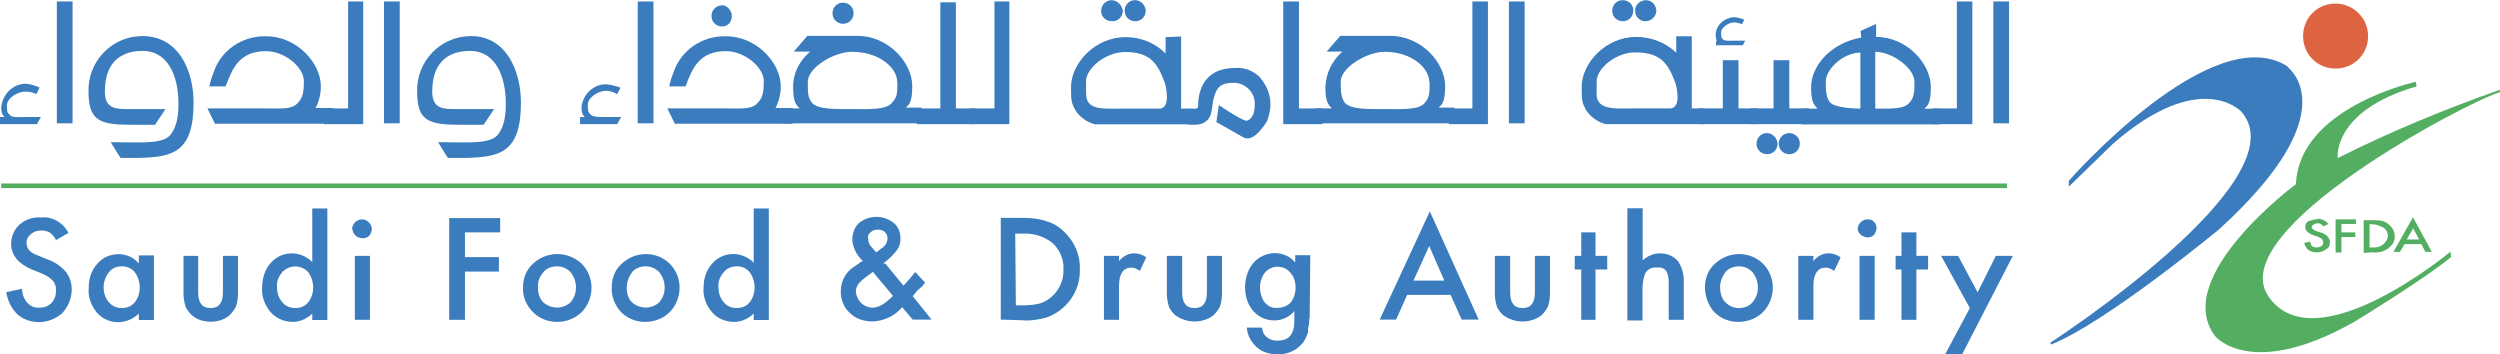
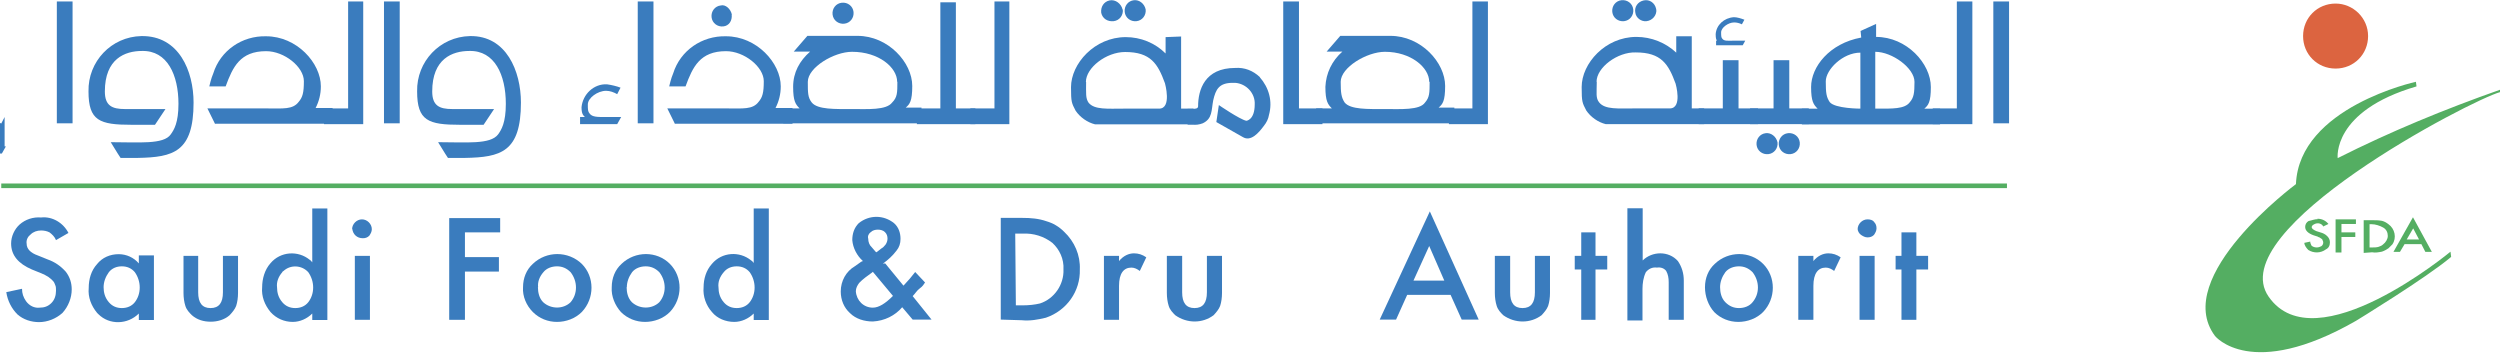
<svg xmlns="http://www.w3.org/2000/svg" id="Layer_2" data-name="Layer 2" viewBox="0 0 119.21 16.9">
  <defs>
    <style>
      .cls-1 {
        fill: #54ae62;
      }

      .cls-1, .cls-2, .cls-3 {
        stroke-width: 0px;
      }

      .cls-2 {
        fill: #3a7cbe;
      }

      .cls-3 {
        fill: #dc6440;
      }
    </style>
  </defs>
  <g id="Layer_4" data-name="Layer 4">
    <g id="Layer_2-2" data-name="Layer 2">
      <g id="Layer_1-2" data-name="Layer 1-2">
        <path class="cls-1" d="m110.5,10.43c.22,0,.4.09.53.25l-.25.12c-.03-.06-.06-.09-.12-.12-.12-.06-.25-.03-.34.03-.06.03-.09.09-.09.12,0,.06.06.12.22.19l.19.06c.12.03.25.09.34.19.06.06.12.16.12.28,0,.16-.06.28-.19.34-.25.19-.59.19-.84.03-.09-.09-.19-.22-.19-.34l.28-.06c0,.06.03.12.06.19.06.06.16.09.25.09s.16-.03.22-.06c.09-.06.12-.19.06-.28,0-.03-.03-.06-.03-.06-.03-.03-.06-.03-.09-.06-.03-.03-.09-.03-.12-.06l-.19-.06c-.25-.09-.4-.22-.4-.4,0-.12.06-.22.16-.28.16-.03.28-.09.44-.09" />
        <polygon class="cls-1" points="112.34 10.68 111.65 10.68 111.65 11.08 112.31 11.08 112.31 11.3 111.65 11.3 111.65 12.04 111.37 12.04 111.37 10.46 112.34 10.46 112.34 10.68" />
        <path class="cls-1" d="m112.99,11.8h.12c.09,0,.22,0,.31-.03s.16-.06.22-.12c.12-.09.22-.25.22-.4s-.06-.31-.22-.4-.37-.16-.56-.16h-.09v1.12Zm-.28.25v-1.55h.4c.16,0,.31,0,.47.03.12.03.22.09.31.16.31.22.4.65.19.96-.06.06-.12.12-.19.19-.09.06-.19.12-.31.16-.16.03-.31.06-.47.03l-.4.03Z" />
        <path class="cls-1" d="m115.35,11.42l-.28-.53-.31.53h.59Zm.12.22h-.81l-.22.37h-.31l.93-1.65.9,1.65h-.31l-.19-.37Z" />
-         <path class="cls-2" d="m109.1,3.18c-3.61-2.36-10.45,5.44-10.45,5.44v.28l2.11-2.05c4.14-3.61,6.09-1.55,6.09-1.55,2.98,3.23-9.08,11.04-9.08,11.04l.03.09c2.61-1.03,8.02-5.5,8.02-5.5,6.22-5.66,3.26-7.71,3.26-7.74" />
        <path class="cls-1" d="m119.21,4.4v-.12c-2.64.93-5.22,1.99-7.74,3.26,0,0-.28-2.24,3.76-3.42l-.03-.22s-5.57,1.21-5.72,4.88c0,0-5.97,4.42-3.86,7.24,0,0,1.71,2.15,6.72-.72,0,0,3.36-2.05,4.54-3.05l-.03-.25s-6.44,5.35-8.67,2.15c-2.24-3.2,9.67-9.39,11.04-9.76" />
        <path class="cls-3" d="m111.37.17c-.87,0-1.55.68-1.55,1.55s.68,1.55,1.55,1.55,1.55-.68,1.55-1.55-.72-1.55-1.55-1.55" />
-         <path class="cls-2" d="m.22,5.58c-.09-.09-.16-.16-.16-.47.06-.62.56-1.12,1.18-1.12.22.03.47.09.65.19l-.16.31c-.16-.09-.34-.12-.53-.12-.4,0-.87.34-.87.65,0,.25,0,.34.12.44.12.16.37.12.72.12h.78l-.19.34H0v-.34h.22Z" />
+         <path class="cls-2" d="m.22,5.58l-.16.31c-.16-.09-.34-.12-.53-.12-.4,0-.87.34-.87.65,0,.25,0,.34.12.44.12.16.37.12.72.12h.78l-.19.34H0v-.34h.22Z" />
        <rect class="cls-2" x="2.71" y=".07" width=".75" height="5.81" />
        <path class="cls-2" d="m9.23,4.89c0,2.36-.96,2.61-2.67,2.64h-.81s-.19-.28-.47-.75c1.34,0,2.52.12,2.86-.37.16-.22.37-.56.37-1.46,0-1.37-.53-2.55-1.74-2.52-.81,0-1.77.37-1.77,1.93,0,.68.34.84.96.84h1.93l-.5.75h-1.12c-1.52,0-2.05-.19-2.05-1.59-.03-1.43,1.09-2.61,2.52-2.64,1.8-.03,2.49,1.68,2.49,3.17" />
        <path class="cls-2" d="m10.26,5.92l-.37-.75h2.83c.78,0,1.24.06,1.52-.31.19-.22.25-.44.25-.99,0-.68-.93-1.43-1.8-1.43-1.24,0-1.59.75-1.93,1.68h-.78s.09-.4.19-.62c.34-1.09,1.37-1.8,2.52-1.77,1.46,0,2.61,1.27,2.61,2.39,0,.37-.09.72-.25,1.03h.81v.75h-5.6v.03Z" />
        <polygon class="cls-2" points="16.6 5.17 16.6 .07 17.32 .07 17.32 5.92 15.45 5.92 15.45 5.17 16.6 5.17" />
        <rect class="cls-2" x="18.31" y=".07" width=".75" height="5.81" />
        <path class="cls-2" d="m24.84,4.89c0,2.36-.96,2.61-2.67,2.64h-.81s-.19-.28-.47-.75c1.34,0,2.49.12,2.86-.37.16-.22.37-.56.37-1.46,0-1.37-.53-2.55-1.74-2.52-.81,0-1.77.37-1.77,1.93,0,.68.34.84.96.84h1.99l-.5.75h-1.12c-1.52,0-2.05-.19-2.05-1.59-.03-1.43,1.09-2.61,2.52-2.64,1.74-.03,2.43,1.68,2.43,3.17" />
        <path class="cls-2" d="m27.89,5.58c-.09-.09-.16-.16-.16-.47.06-.62.59-1.12,1.21-1.09.22.03.47.09.65.16l-.16.31c-.16-.09-.34-.16-.53-.16-.4,0-.87.34-.87.65,0,.25,0,.34.09.44.12.16.37.16.72.16h.78l-.19.34h-1.77v-.34h.22Z" />
        <rect class="cls-2" x="30.41" y=".07" width=".75" height="5.81" />
        <path class="cls-2" d="m34.89.7c.03.28-.12.53-.4.56h0c-.28.03-.53-.16-.56-.44s.16-.53.44-.56c.22-.06.47.16.53.44t0,0m-2.71,5.22l-.37-.75h2.83c.78,0,1.24.06,1.52-.31.19-.22.25-.44.25-.99,0-.68-.93-1.43-1.8-1.43-1.24,0-1.59.75-1.93,1.68h-.78s.09-.4.19-.62c.34-1.09,1.37-1.8,2.52-1.77,1.46,0,2.61,1.27,2.61,2.39,0,.37-.09.72-.25,1.03h.81v.75h-5.6v.03Z" />
        <path class="cls-2" d="m40.7.57c.03.28-.16.53-.44.56-.28.03-.53-.16-.56-.44s.16-.53.44-.56c.28-.03.53.16.56.44h0m2.08,3.33c0-.68-.87-1.43-2.15-1.43-.87,0-2.11.75-2.11,1.43,0,.53,0,.75.19.99.28.34,1.12.31,1.9.31s1.65.06,1.93-.31c.25-.25.25-.47.25-.99m-5.41,1.27h.75c-.19-.19-.31-.34-.31-1.03s.31-1.24.81-1.68h-.78l.65-.75h2.39c1.46,0,2.61,1.27,2.61,2.39,0,.72-.12.87-.31,1.03h.75v.75h-6.59v-.72h.03Z" />
        <polygon class="cls-2" points="44.84 5.17 44.84 .11 45.58 .11 45.58 5.17 46.51 5.17 46.51 5.92 43.72 5.92 43.72 5.17 44.84 5.17" />
        <polygon class="cls-2" points="47.42 5.17 47.42 .07 48.13 .07 48.13 5.92 46.27 5.92 46.27 5.17 47.42 5.17" />
        <path class="cls-2" d="m54.63.45c.03.28-.16.53-.44.56s-.53-.16-.56-.44.16-.53.44-.56c.25-.03.5.16.56.44h0m-1.09,0c.03.28-.16.53-.44.56h0c-.28.03-.53-.12-.59-.4-.03-.28.12-.53.4-.59s.56.16.62.44h0m-1.74,3.45c0,.53-.03.78.12.99.28.34.9.28,1.68.28h1.68c.62,0,.28-1.21.28-1.21-.34-.93-.68-1.49-1.9-1.49-.9,0-1.87.75-1.87,1.43m4.54-2.18v3.45h.59v.75h-4.69c-.37-.09-.72-.34-.93-.65-.19-.37-.22-.4-.22-1.12,0-1.12,1.12-2.39,2.61-2.39.72,0,1.4.28,1.9.78v-.78l.75-.03Z" />
        <path class="cls-2" d="m60.07,3.68c.44.5.62,1.15.44,1.8-.03.19-.12.37-.25.53-.25.34-.62.75-.99.53-.59-.34-1.27-.72-1.27-.72l.12-.81s.99.68,1.31.75c0,0,.4-.03.4-.78.03-.53-.4-.99-.93-1.03h-.12c-.65,0-.81.31-.93.84-.09.47-.03.87-.5,1.09-.16.06-.34.09-.5.06h-.22v-.75h.22c.12,0,.28,0,.28-.12,0-.78.31-1.83,1.77-1.83.44-.03.84.12,1.18.44" />
        <polygon class="cls-2" points="63.06 5.92 61.19 5.92 61.19 .07 61.94 .07 61.94 5.17 63.06 5.17 63.06 5.92" />
        <path class="cls-2" d="m68.15,3.9c0-.68-.87-1.43-2.11-1.43-.87,0-2.11.75-2.11,1.43,0,.53.03.75.19.99.28.34,1.12.31,1.9.31s1.68.06,1.93-.31c.22-.25.22-.47.22-.99m-5.41,1.27h.75c-.19-.19-.31-.34-.31-1.03.03-.65.31-1.24.81-1.68h-.75l.65-.75h2.39c1.46,0,2.61,1.27,2.61,2.39,0,.72-.12.87-.31,1.03h.75v.75h-6.59v-.72Z" />
        <polygon class="cls-2" points="70.21 5.17 70.21 .07 70.95 .07 70.95 5.92 69.09 5.92 69.09 5.17 70.21 5.17" />
-         <rect class="cls-2" x="71.95" y=".07" width=".75" height="5.81" />
        <path class="cls-2" d="m78.98.45c.03.28-.19.53-.47.56-.25.03-.5-.16-.53-.4-.06-.28.12-.53.4-.59.28-.06.53.12.59.4,0,0,0,.03,0,.03m-1.09,0c.03.28-.16.53-.44.56h0c-.28.03-.53-.16-.56-.44-.03-.28.16-.53.44-.56.28-.03.53.16.56.44h0m-1.74,3.45c0,.53-.06.78.12.99.28.34.9.28,1.68.28h1.68c.62,0,.28-1.18.28-1.18-.34-.93-.68-1.49-1.9-1.49-.87-.03-1.87.72-1.87,1.4m4.54-2.18v3.45h.59v.75h-4.69c-.37-.09-.72-.34-.93-.65-.19-.37-.22-.4-.22-1.12,0-1.12,1.12-2.39,2.61-2.39.72,0,1.4.28,1.9.75v-.78h.75Z" />
        <path class="cls-2" d="m81.9,1.97c-.06-.06-.09-.12-.09-.34.03-.44.4-.78.87-.81.16,0,.34.06.5.12l-.12.22c-.12-.06-.25-.09-.37-.09-.28,0-.62.25-.62.47,0,.16,0,.25.06.31.09.12.28.09.53.09h.56l-.12.22h-1.27v-.22h.09v.03Zm.25,3.2v-2.3h.75v2.3h.93v.75h-2.83v-.75h1.15Z" />
        <path class="cls-2" d="m85.82,6.79c.03.28-.16.53-.44.56h0c-.28.03-.53-.16-.56-.44s.16-.53.44-.56c.28-.03.53.16.56.44h0m-1.06,0c.03.28-.16.53-.44.56s-.53-.16-.56-.44c-.03-.28.16-.53.44-.56.25-.03.5.16.56.44h0m-.19-1.62v-2.3h.75v2.3h.93v.75h-2.8v-.75h1.12Z" />
        <path class="cls-2" d="m91.29,3.9c0-.65-1.06-1.43-1.87-1.43v2.71c.81,0,1.4.03,1.65-.31.19-.22.22-.44.22-.96m-2.58-1.4c-.84,0-1.65.81-1.65,1.37s.03.75.19.99c.25.31,1.46.31,1.46.31v-2.67h0Zm0-1.03l.75-.34v.62c1.46,0,2.61,1.27,2.61,2.39,0,.72-.12.87-.31,1.03h.75v.75h-6.59v-.75h.75c-.19-.19-.31-.34-.31-1.03,0-.96.87-2.08,2.39-2.36l-.03-.31Z" />
        <polygon class="cls-2" points="93.31 5.17 93.31 .07 94.05 .07 94.05 5.92 92.16 5.92 92.16 5.17 93.31 5.17" />
        <rect class="cls-2" x="95.05" y=".07" width=".75" height="5.81" />
        <path class="cls-2" d="m3.26,11.11l-.59.34c-.06-.16-.19-.28-.31-.37-.12-.06-.25-.09-.4-.09-.19,0-.37.06-.5.19-.12.09-.22.25-.19.44,0,.25.19.44.53.56l.47.19c.34.12.62.31.87.59.19.25.28.53.28.84,0,.4-.16.81-.44,1.12-.31.28-.72.44-1.12.44-.37,0-.75-.12-1.03-.37-.28-.28-.47-.65-.53-1.06l.75-.16c0,.22.06.4.19.59.16.22.4.34.65.31.22,0,.4-.06.56-.22s.22-.37.22-.59c0-.09,0-.19-.03-.25-.03-.09-.06-.16-.12-.22s-.12-.12-.22-.19c-.09-.06-.22-.12-.31-.16l-.47-.19c-.65-.28-.99-.68-.99-1.24,0-.34.16-.68.4-.9.28-.25.65-.37,1.03-.34.53-.06,1.06.25,1.31.75" />
        <path class="cls-2" d="m4.94,13.69c0,.25.06.5.25.72.16.19.37.28.62.28s.47-.09.62-.28c.31-.4.31-.99,0-1.43-.16-.19-.37-.28-.62-.28s-.47.09-.62.28c-.16.22-.25.47-.25.72m1.68-1.52h.72v3.08h-.72v-.31c-.53.53-1.4.56-1.93.03t-.06-.06c-.28-.34-.44-.75-.4-1.18,0-.44.12-.84.4-1.15.25-.31.62-.47,1.03-.47.37,0,.72.16.96.44v-.37Z" />
        <path class="cls-2" d="m9.45,12.2v1.74c0,.5.19.75.59.75s.59-.25.59-.75v-1.74h.72v1.77c0,.22-.03.44-.09.62-.06.16-.19.31-.31.44-.25.22-.59.31-.9.31-.34,0-.65-.09-.9-.31-.12-.12-.25-.25-.31-.44-.06-.19-.09-.4-.09-.62v-1.77h.72Z" />
        <path class="cls-2" d="m13.21,13.69c0,.25.06.5.25.72.16.19.37.28.62.28s.47-.09.62-.28c.31-.4.31-.99,0-1.43-.31-.34-.84-.37-1.18-.06-.03.03-.06.03-.06.06-.19.22-.28.47-.25.72m1.68-3.76h.72v5.32h-.72v-.31c-.25.25-.59.4-.93.4-.4,0-.78-.16-1.06-.47-.28-.34-.44-.75-.4-1.18,0-.4.12-.84.4-1.15.47-.56,1.31-.62,1.87-.16.06.03.09.09.12.12v-2.58Z" />
        <path class="cls-2" d="m17.6,15.25h-.68v-3.05h.72v3.05h-.03Zm-.81-4.32c0-.25.22-.47.47-.47s.47.22.47.47c0,.12-.06.22-.12.31-.09.09-.19.12-.31.12-.28,0-.47-.19-.5-.44h0" />
        <polygon class="cls-2" points="23.85 11.08 22.17 11.08 22.17 12.26 23.79 12.26 23.79 12.95 22.17 12.95 22.17 15.25 21.42 15.25 21.42 10.4 23.85 10.4 23.85 11.08" />
        <path class="cls-2" d="m25.65,13.69c0,.25.06.53.25.72.37.34.96.34,1.31,0,.34-.4.34-.99,0-1.43-.19-.19-.4-.28-.65-.28s-.5.09-.65.28c-.19.22-.28.47-.25.72m-.72,0c0-.44.16-.84.47-1.12.65-.62,1.68-.62,2.33,0,.62.62.62,1.65,0,2.3-.31.31-.75.47-1.18.47s-.84-.16-1.15-.47-.5-.75-.47-1.18" />
        <path class="cls-2" d="m29.88,13.69c0,.25.06.53.25.72.37.34.96.34,1.31,0,.34-.4.34-.99,0-1.43-.19-.19-.4-.28-.65-.28s-.5.09-.65.28c-.16.22-.25.47-.25.72m-.72,0c0-.44.16-.84.47-1.12.65-.62,1.68-.62,2.3,0s.62,1.65,0,2.3c-.31.31-.75.47-1.18.47s-.84-.16-1.15-.47c-.28-.31-.47-.75-.44-1.18" />
        <path class="cls-2" d="m34.26,13.69c0,.25.06.5.25.72.16.19.37.28.62.28s.47-.09.62-.28c.31-.4.31-.99,0-1.43-.16-.19-.37-.28-.62-.28s-.47.09-.62.28c-.19.22-.28.47-.25.72m1.68-3.76h.72v5.32h-.72v-.31c-.25.25-.59.4-.93.4-.4,0-.81-.16-1.06-.47-.28-.31-.44-.75-.4-1.18,0-.4.12-.81.4-1.12.47-.56,1.31-.62,1.87-.16.06.03.09.09.12.12v-2.61Z" />
        <path class="cls-2" d="m41.76,12.04l.06-.03c.09-.06.19-.16.25-.19s.09-.09.16-.16c.06-.09.09-.19.09-.28,0-.12-.03-.22-.12-.31-.09-.09-.22-.12-.34-.12s-.25.03-.34.12c-.09.06-.16.19-.12.31,0,.16.06.31.16.4l.19.22.03.03m-.16.93l-.03.03c-.22.16-.44.31-.62.5-.09.12-.16.25-.16.4.03.44.37.78.81.78.28,0,.59-.19.96-.56l-.96-1.15Zm.59-.4l.87,1.06.03-.03c.09-.09.19-.22.28-.31.09-.12.16-.19.25-.31l.47.5c-.06.09-.12.19-.25.28s-.22.25-.34.37l.9,1.12h-.9l-.5-.59c-.34.4-.84.65-1.4.68-.4,0-.81-.12-1.09-.4-.28-.25-.44-.62-.44-1.03,0-.5.25-.96.68-1.21l.31-.22h.03l.03-.03c-.28-.25-.47-.62-.5-.99,0-.31.09-.59.31-.81.5-.4,1.18-.4,1.68,0,.22.19.31.47.31.75,0,.22-.06.4-.19.56-.19.25-.4.44-.65.62" />
        <path class="cls-2" d="m48.44,14.56h.34c.28,0,.56-.03.81-.09.68-.22,1.15-.9,1.12-1.62.03-.5-.19-.96-.53-1.27-.4-.31-.9-.47-1.43-.44h-.34l.03,3.42Zm-.72.68v-4.85h1.03c.4,0,.78.03,1.15.16.31.09.59.25.84.5.5.47.78,1.12.75,1.8.03,1.03-.62,1.96-1.62,2.3-.37.09-.75.16-1.15.12l-.99-.03Z" />
        <path class="cls-2" d="m52.64,12.2h.72v.25c.09-.12.22-.22.34-.28.12-.06.25-.09.37-.09.22,0,.4.06.59.19l-.31.65c-.12-.09-.25-.16-.4-.16-.37,0-.59.28-.59.87v1.62h-.72v-3.05Z" />
        <path class="cls-2" d="m56.37,12.2v1.74c0,.5.19.75.59.75s.59-.25.59-.75v-1.74h.72v1.77c0,.22-.03.44-.09.62-.06.16-.19.31-.31.44-.53.4-1.27.4-1.83,0-.12-.12-.25-.25-.31-.44-.06-.19-.09-.4-.09-.62v-1.77h.75Z" />
-         <path class="cls-2" d="m61.78,13.72c0-.25-.06-.5-.25-.72-.16-.19-.37-.28-.62-.28s-.47.12-.62.31c-.28.4-.28.96,0,1.37.16.19.37.31.62.28.25,0,.5-.09.65-.28s.22-.44.22-.68m.65,1.46c0,.16,0,.28-.03.37s-.03.22-.03.28c-.06.22-.16.44-.31.59-.28.31-.72.5-1.15.47-.37,0-.72-.09-.99-.34s-.44-.56-.47-.93h.72c.03.12.06.25.12.34.16.19.4.31.65.28.53,0,.78-.31.78-.96v-.44c-.25.28-.59.44-.96.44s-.75-.16-.99-.44c-.28-.31-.4-.72-.4-1.15,0-.4.12-.81.37-1.12s.65-.5,1.06-.5c.37,0,.72.16.96.44v-.34h.72l-.03,3.02Z" />
        <path class="cls-2" d="m68.87,13.38l-.72-1.65-.75,1.65h1.46Zm.31.68h-2.08l-.53,1.18h-.78l2.39-5.16,2.33,5.16h-.81l-.53-1.18Z" />
        <path class="cls-2" d="m72.01,12.2v1.74c0,.5.19.75.59.75s.59-.25.59-.75v-1.74h.72v1.77c0,.22-.03.44-.09.62-.06.16-.19.31-.31.44-.53.4-1.27.4-1.83,0-.12-.12-.25-.25-.31-.44-.06-.19-.09-.4-.09-.62v-1.77h.75Z" />
        <polygon class="cls-2" points="76.08 12.85 76.08 15.25 75.4 15.25 75.4 12.85 75.09 12.85 75.09 12.2 75.4 12.2 75.4 11.08 76.08 11.08 76.08 12.2 76.64 12.2 76.64 12.85 76.08 12.85" />
        <path class="cls-2" d="m77.61,9.93h.72v2.49c.22-.22.53-.34.84-.34s.62.12.84.37c.19.28.28.59.28.93v1.87h-.72v-1.8c0-.19-.03-.37-.12-.53-.09-.12-.25-.19-.44-.16-.22-.03-.4.06-.53.22-.12.25-.16.53-.16.81v1.49h-.72v-5.35h0Z" />
        <path class="cls-2" d="m82.02,13.69c0,.25.06.53.25.72.19.19.4.28.65.28s.5-.09.65-.28c.34-.4.34-.99,0-1.43-.19-.19-.4-.28-.65-.28s-.5.09-.65.28c-.16.22-.25.47-.25.72m-.72,0c0-.44.16-.84.47-1.12.65-.62,1.68-.62,2.3,0s.62,1.65,0,2.3c-.31.31-.75.47-1.18.47s-.84-.16-1.15-.47c-.28-.31-.44-.75-.44-1.18" />
        <path class="cls-2" d="m85.75,12.2h.72v.25c.09-.12.22-.22.34-.28s.25-.09.37-.09c.22,0,.4.06.59.19l-.31.65c-.12-.09-.25-.16-.4-.16-.37,0-.59.28-.59.87v1.62h-.72v-3.05Z" />
        <path class="cls-2" d="m89.39,15.25h-.72v-3.05h.72v3.05Zm-.81-4.32c0-.25.22-.47.47-.47.12,0,.25.03.31.12.09.09.12.19.12.31s-.06.22-.12.31c-.09.09-.19.12-.31.12s-.22-.06-.31-.12-.16-.19-.16-.28" />
        <polygon class="cls-2" points="91.38 12.85 91.38 15.25 90.67 15.25 90.67 12.85 90.39 12.85 90.39 12.2 90.67 12.2 90.67 11.08 91.38 11.08 91.38 12.2 91.94 12.2 91.94 12.85 91.38 12.85" />
-         <polygon class="cls-2" points="93.93 14.69 92.56 12.2 93.37 12.2 94.3 13.94 95.17 12.2 95.98 12.2 93.56 16.9 92.75 16.9 93.93 14.69" />
        <rect class="cls-1" x=".06" y="8.75" width="95.64" height=".22" />
      </g>
    </g>
  </g>
</svg>